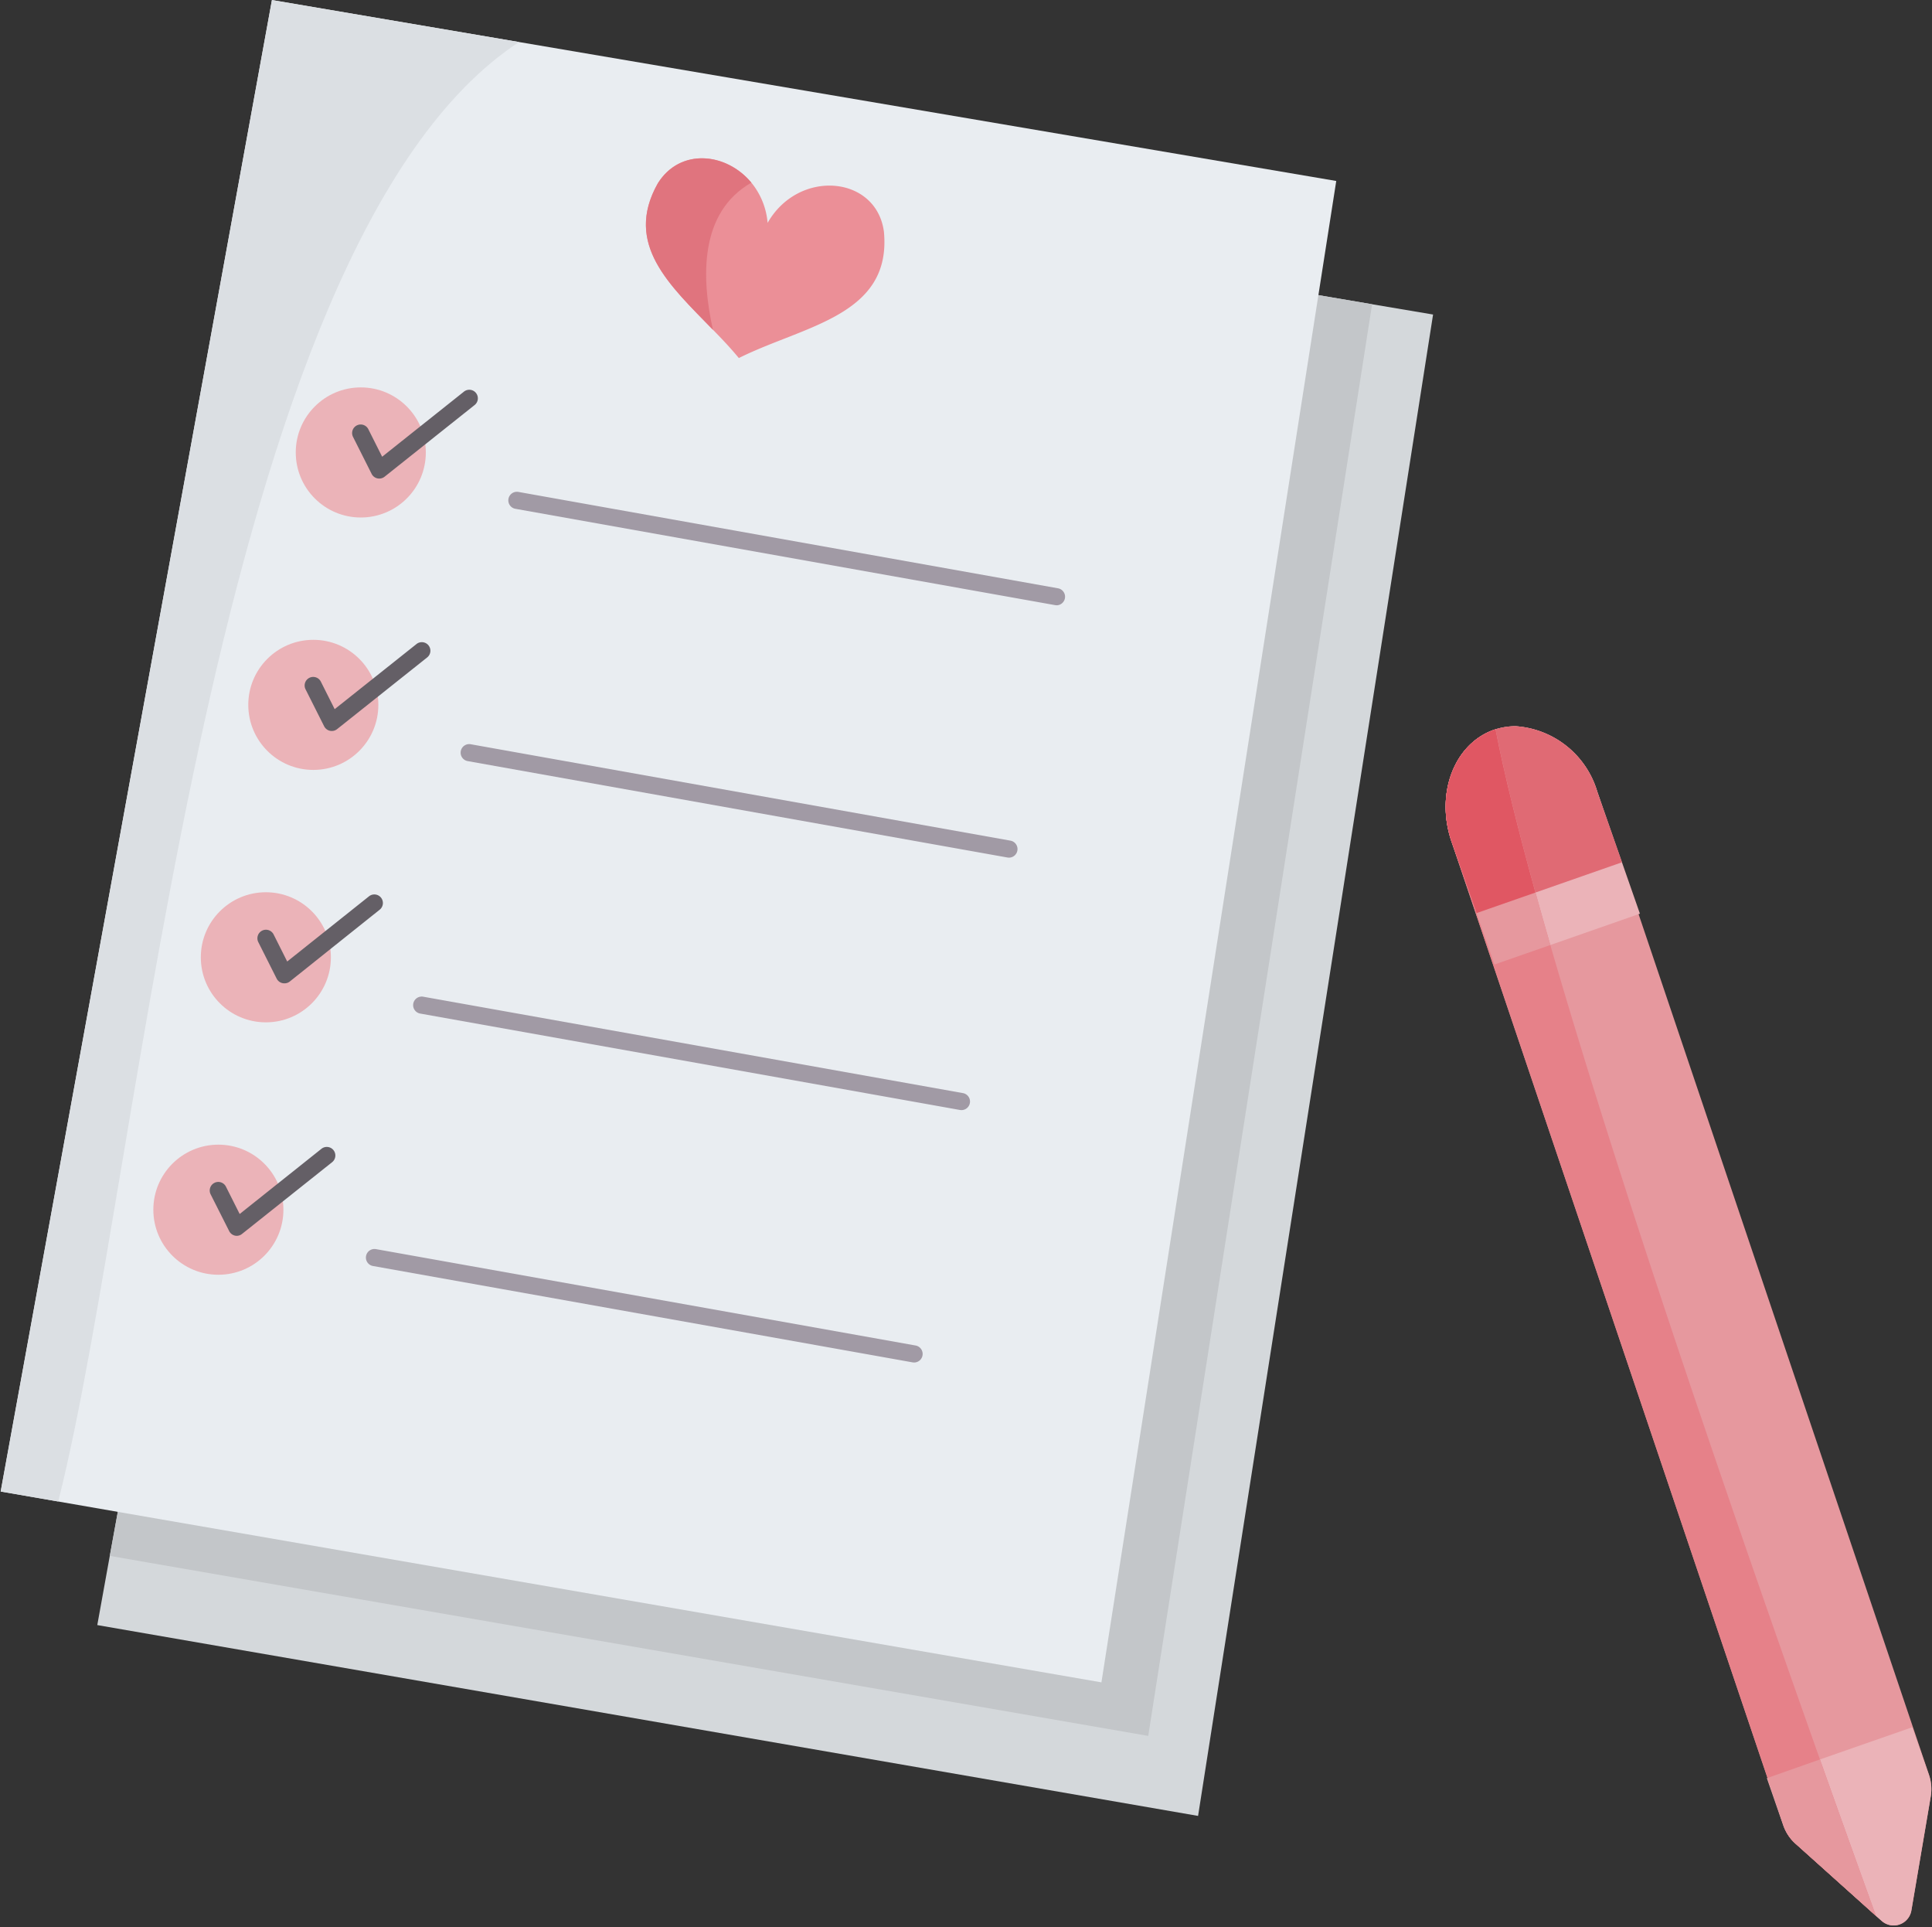
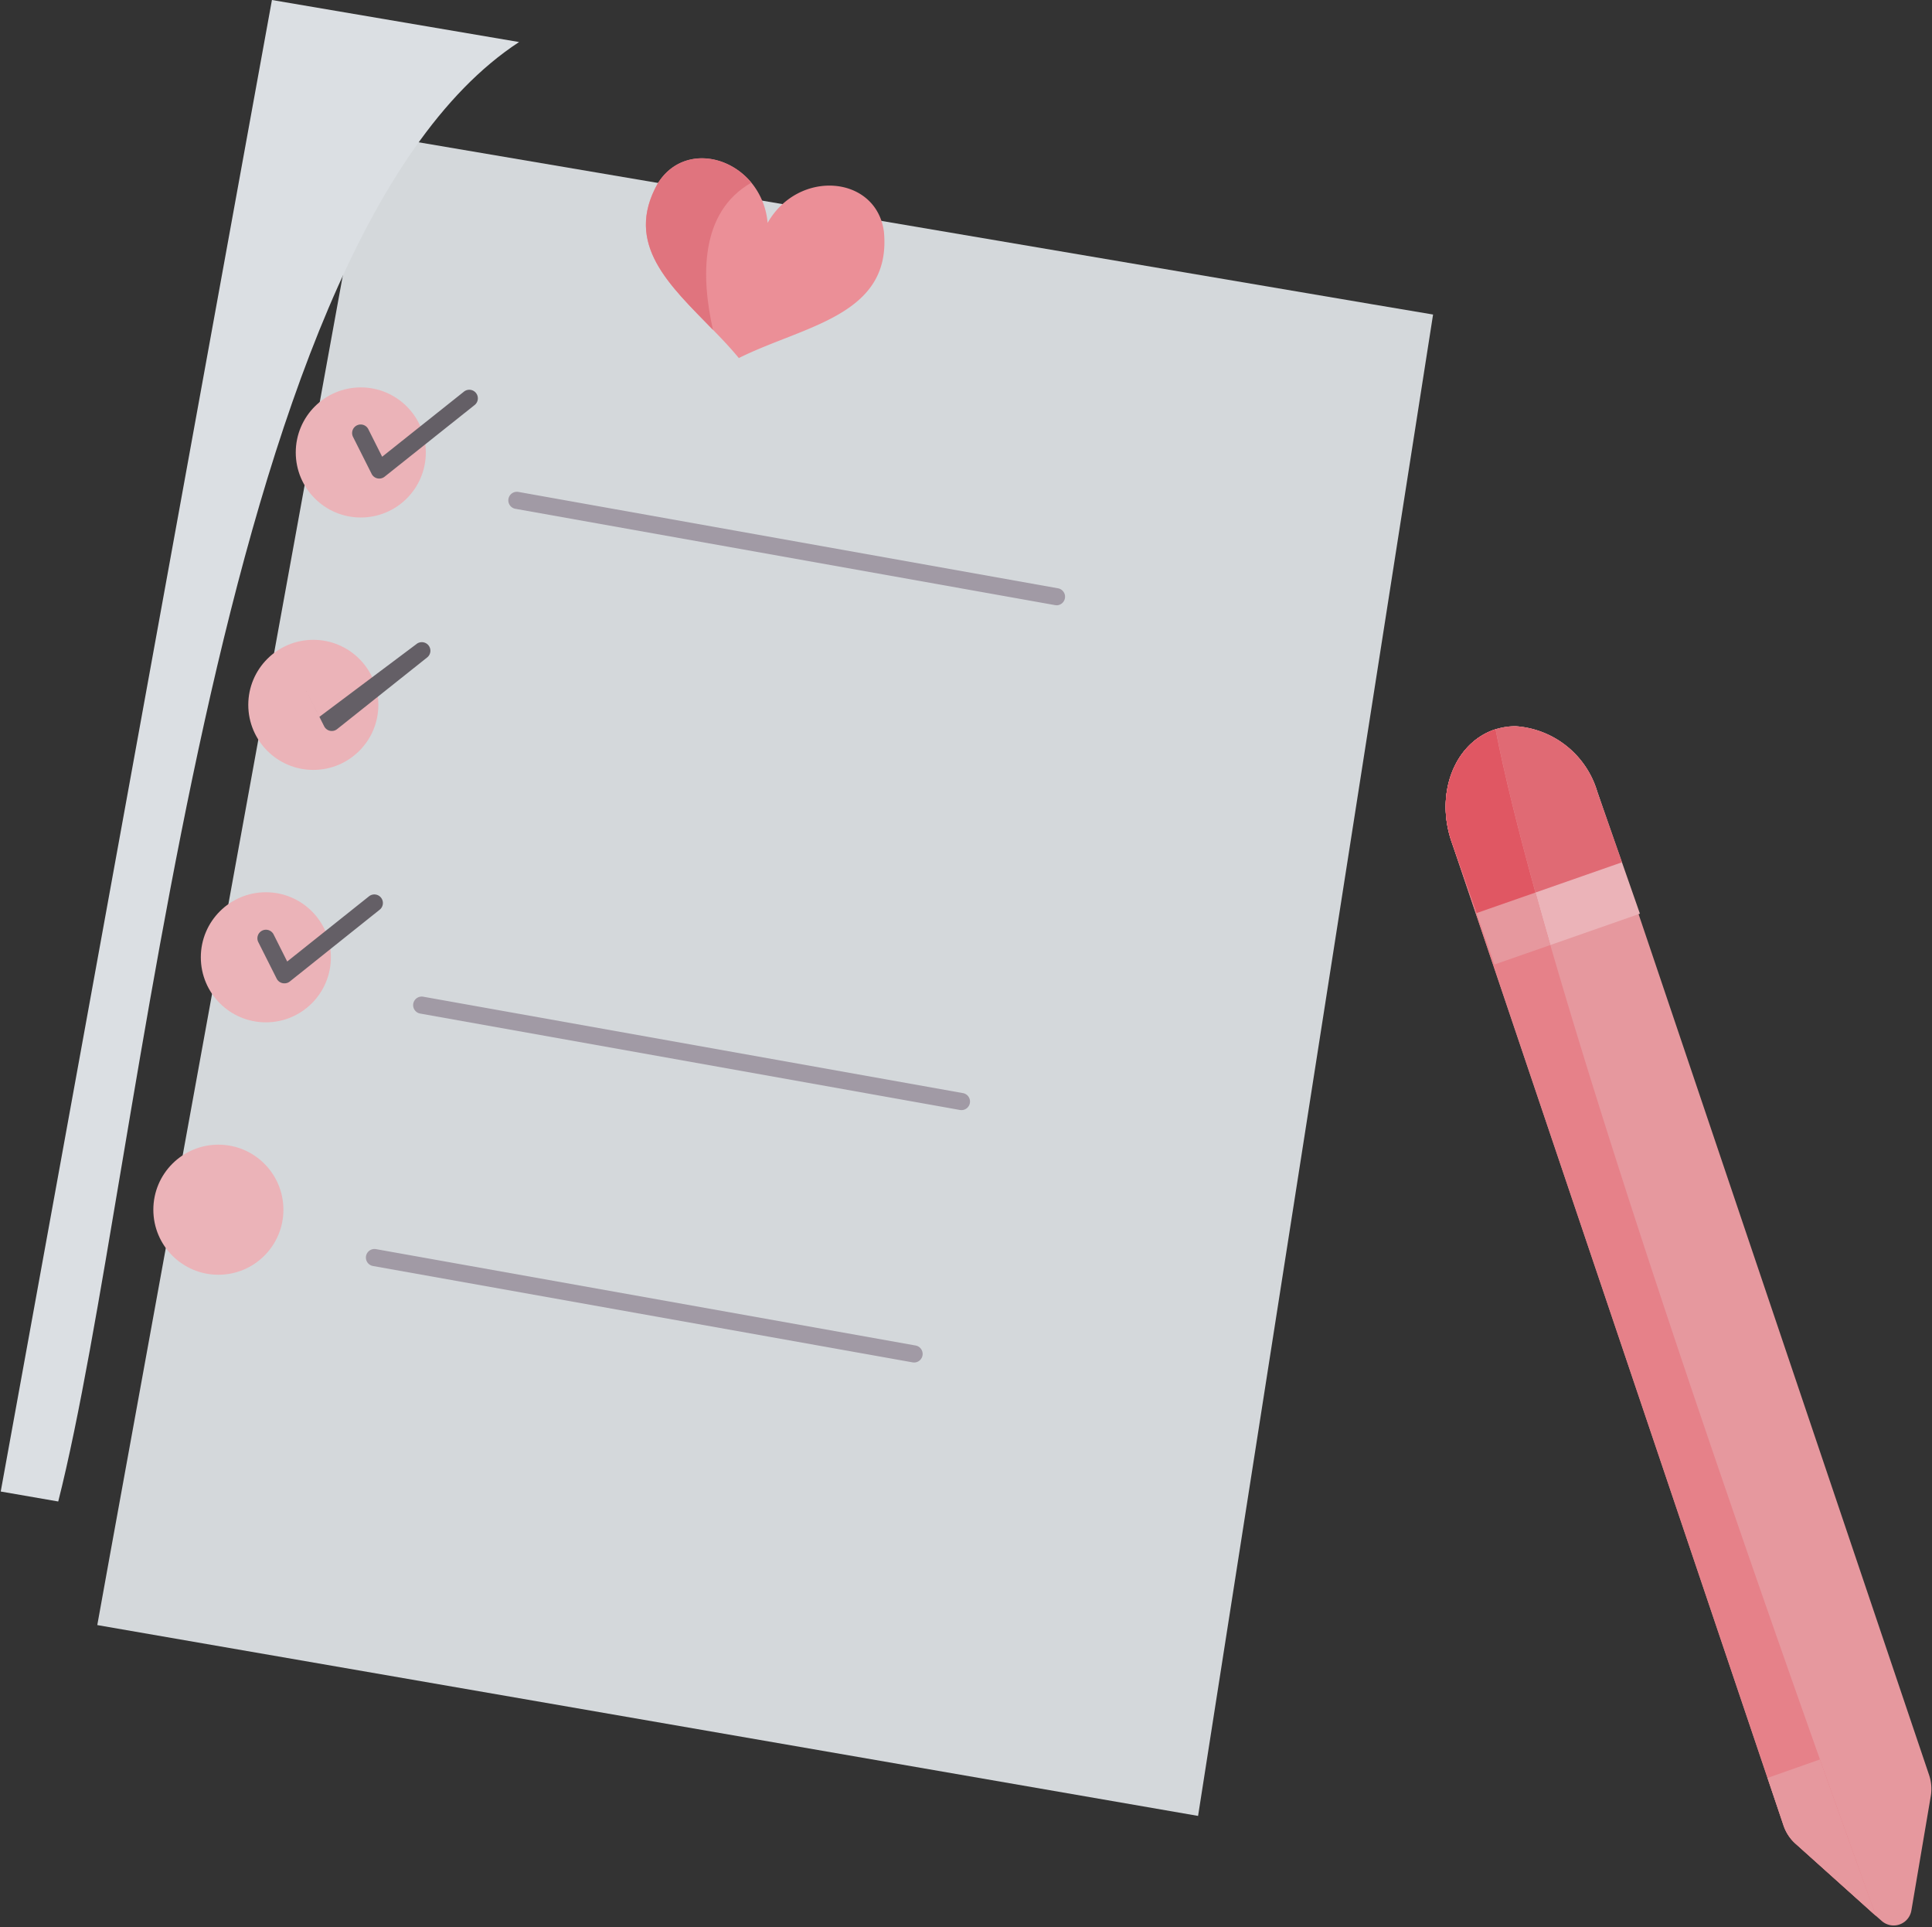
<svg xmlns="http://www.w3.org/2000/svg" height="112.5" preserveAspectRatio="xMidYMid meet" version="1.0" viewBox="7.6 7.8 112.8 112.5" width="112.8" zoomAndPan="magnify">
  <rect x="7.6" y="7.8" width="112.8" height="112.5" fill="#333333" stroke="none" />
  <g>
    <g>
      <g>
        <path d="M91.27 26.16L77.55 113.8 13.28 102.66 14.01 98.62 29.12 15.61 87.71 25.56 91.27 26.16z" fill="#d4d8db" />
      </g>
      <g>
-         <path d="M87.71 25.56L74.64 109.13 16.19 99 14.01 98.62 29.12 15.61 87.71 25.56z" fill="#c3c6c9" />
-       </g>
+         </g>
      <g>
-         <path d="M85.617 18.364L71.907 106.004 13.457 95.874 7.637 94.864 23.477 7.804 37.907 10.254 85.617 18.364z" fill="#e9edf1" />
-       </g>
+         </g>
      <g>
        <path d="M50.737,28.7c-.47-.57-.98-1.111-1.51-1.65-2.52-2.6-5.22-5-3.22-8.55,1.3-2.08,4-1.8,5.46-.041a4.269,4.269,0,0,1,.95,2.351c1.81-3.17,6.35-2.77,6.79.51C59.677,26.234,54.547,26.8,50.737,28.7Z" fill="#eb8f97" />
      </g>
      <g>
        <circle cx="28.665" cy="34.211" fill="#ebb3b8" r="3.797" />
      </g>
      <g>
        <path d="M29.744,35.735a.494.494,0,0,1-.447-.275l-1.078-2.143a.5.5,0,1,1,.893-.449l.8,1.593,4.769-3.795a.5.5,0,1,1,.623.782l-5.25,4.179A.5.5,0,0,1,29.744,35.735Z" fill="#645f66" />
      </g>
      <g>
        <path d="M69.28,43.129a.545.545,0,0,1-.089-.008L37.691,37.5a.5.5,0,0,1,.176-.985l31.5,5.625a.5.5,0,0,1-.087.993Z" fill="#a19aa5" />
      </g>
      <g>
        <circle cx="25.893" cy="48.945" fill="#ebb3b8" r="3.797" />
      </g>
      <g>
-         <path d="M26.972,50.47a.5.5,0,0,1-.447-.276l-1.078-2.142a.5.5,0,1,1,.893-.449l.8,1.592L31.91,45.4a.5.5,0,1,1,.623.782l-5.25,4.178A.5.5,0,0,1,26.972,50.47Z" fill="#645f66" />
+         <path d="M26.972,50.47a.5.5,0,0,1-.447-.276l-1.078-2.142l.8,1.592L31.91,45.4a.5.5,0,1,1,.623.782l-5.25,4.178A.5.5,0,0,1,26.972,50.47Z" fill="#645f66" />
      </g>
      <g>
-         <path d="M66.509,57.863a.526.526,0,0,1-.089-.008l-31.5-5.625a.5.5,0,1,1,.176-.984l31.5,5.625a.5.5,0,0,1-.087.992Z" fill="#a19aa5" />
-       </g>
+         </g>
      <g>
        <circle cx="23.122" cy="63.68" fill="#ebb3b8" r="3.797" />
      </g>
      <g>
        <path d="M24.2,65.2a.5.5,0,0,1-.447-.275l-1.078-2.143a.5.5,0,0,1,.893-.449l.8,1.593,4.769-3.8a.5.5,0,1,1,.623.782L24.511,65.1A.5.5,0,0,1,24.2,65.2Z" fill="#645f66" />
      </g>
      <g>
        <path d="M63.736,72.6a.447.447,0,0,1-.089-.008l-31.5-5.625a.5.5,0,1,1,.176-.984l31.5,5.625a.5.5,0,0,1-.087.992Z" fill="#a19aa5" />
      </g>
      <g>
        <circle cx="20.35" cy="78.414" fill="#ebb3b8" r="3.797" />
      </g>
      <g>
-         <path d="M21.428,79.939a.5.5,0,0,1-.447-.276L19.9,77.521a.5.5,0,1,1,.893-.45l.8,1.593,4.768-3.8a.5.5,0,1,1,.623.782l-5.25,4.179A.5.5,0,0,1,21.428,79.939Z" fill="#645f66" />
-       </g>
+         </g>
      <g>
        <path d="M60.964,87.332a.533.533,0,0,1-.088-.008L29.376,81.7a.5.5,0,0,1,.176-.985l31.5,5.625a.5.5,0,0,1-.088.993Z" fill="#a19aa5" />
      </g>
      <g>
        <path d="M37.907,10.254C19.849,22.048,15.964,75.821,11,95.446l-3.358-.582L23.477,7.8Z" fill="#dbdfe3" />
      </g>
      <g>
        <path d="M49.227,27.054c-2.52-2.6-5.22-5-3.22-8.55,1.3-2.08,4-1.8,5.46-.041C48.437,20.194,48.537,23.994,49.227,27.054Z" fill="#e0747e" />
      </g>
    </g>
    <g>
      <g>
        <path d="M120.327,112.653l-1.13,6.661a1.05,1.05,0,0,1-1.74.61l-.33-.29-4.68-4.2a2.512,2.512,0,0,1-.72-1.091L92.367,56.984c-.99-2.81.12-5.761,2.46-6.581l.09-.029a3.911,3.911,0,0,1,1.17-.18,5.346,5.346,0,0,1,4.77,3.82l19.37,57.389A2.526,2.526,0,0,1,120.327,112.653Z" fill="#e6989e" />
      </g>
      <g>
        <path d="M103.347,61.134l-5.23,1.829L94.857,64.1l-2.49-7.12c-.99-2.81.12-5.761,2.46-6.581l.09-.029a3.911,3.911,0,0,1,1.17-.18,5.346,5.346,0,0,1,4.77,3.82Z" fill="#ebb3b8" />
      </g>
      <g>
-         <path d="M120.327,112.664l-1.13,6.65a1.05,1.05,0,0,1-1.74.61l-.33-.29v-.01l-4.68-4.19a2.858,2.858,0,0,1-.24-.24,2.567,2.567,0,0,1-.49-.83l-.96-2.771.04-.01,3.06-1.079,5.39-1.88.97,2.77A2.618,2.618,0,0,1,120.327,112.664Z" fill="#ebb3b8" />
-       </g>
+         </g>
      <g>
        <path d="M102.3,58.134,97.247,59.9l-3.44,1.2-1.44-4.12c-.99-2.81.12-5.761,2.46-6.581l.09-.029a3.911,3.911,0,0,1,1.17-.18,5.346,5.346,0,0,1,4.77,3.82Z" fill="#e06a74" />
      </g>
      <g>
        <path d="M117.127,119.634l-4.68-4.2a2.512,2.512,0,0,1-.72-1.091L92.367,56.984c-.99-2.81.12-5.761,2.46-6.581l.09-.029C97.817,65.324,110.947,102.514,117.127,119.634Z" fill="#e68189" />
      </g>
      <g>
        <path d="M117.127,119.624v.01l-4.68-4.2a2.858,2.858,0,0,1-.24-.24,2.563,2.563,0,0,1-.48-.851l-.93-2.76,3.06-1.079C115.067,113.914,116.177,117,117.127,119.624Z" fill="#e6989e" />
      </g>
      <g>
        <path d="M98.117,62.963,94.857,64.1l-2.49-7.12c-.99-2.81.12-5.761,2.46-6.581l.09-.029C95.557,53.644,96.677,57.994,98.117,62.963Z" fill="#e6989e" />
      </g>
      <g>
        <path d="M97.247,59.9l-3.44,1.2-1.44-4.12c-.99-2.81.12-5.761,2.46-6.581l.09-.029C95.417,52.954,96.227,56.2,97.247,59.9Z" fill="#e05763" />
      </g>
    </g>
  </g>
</svg>